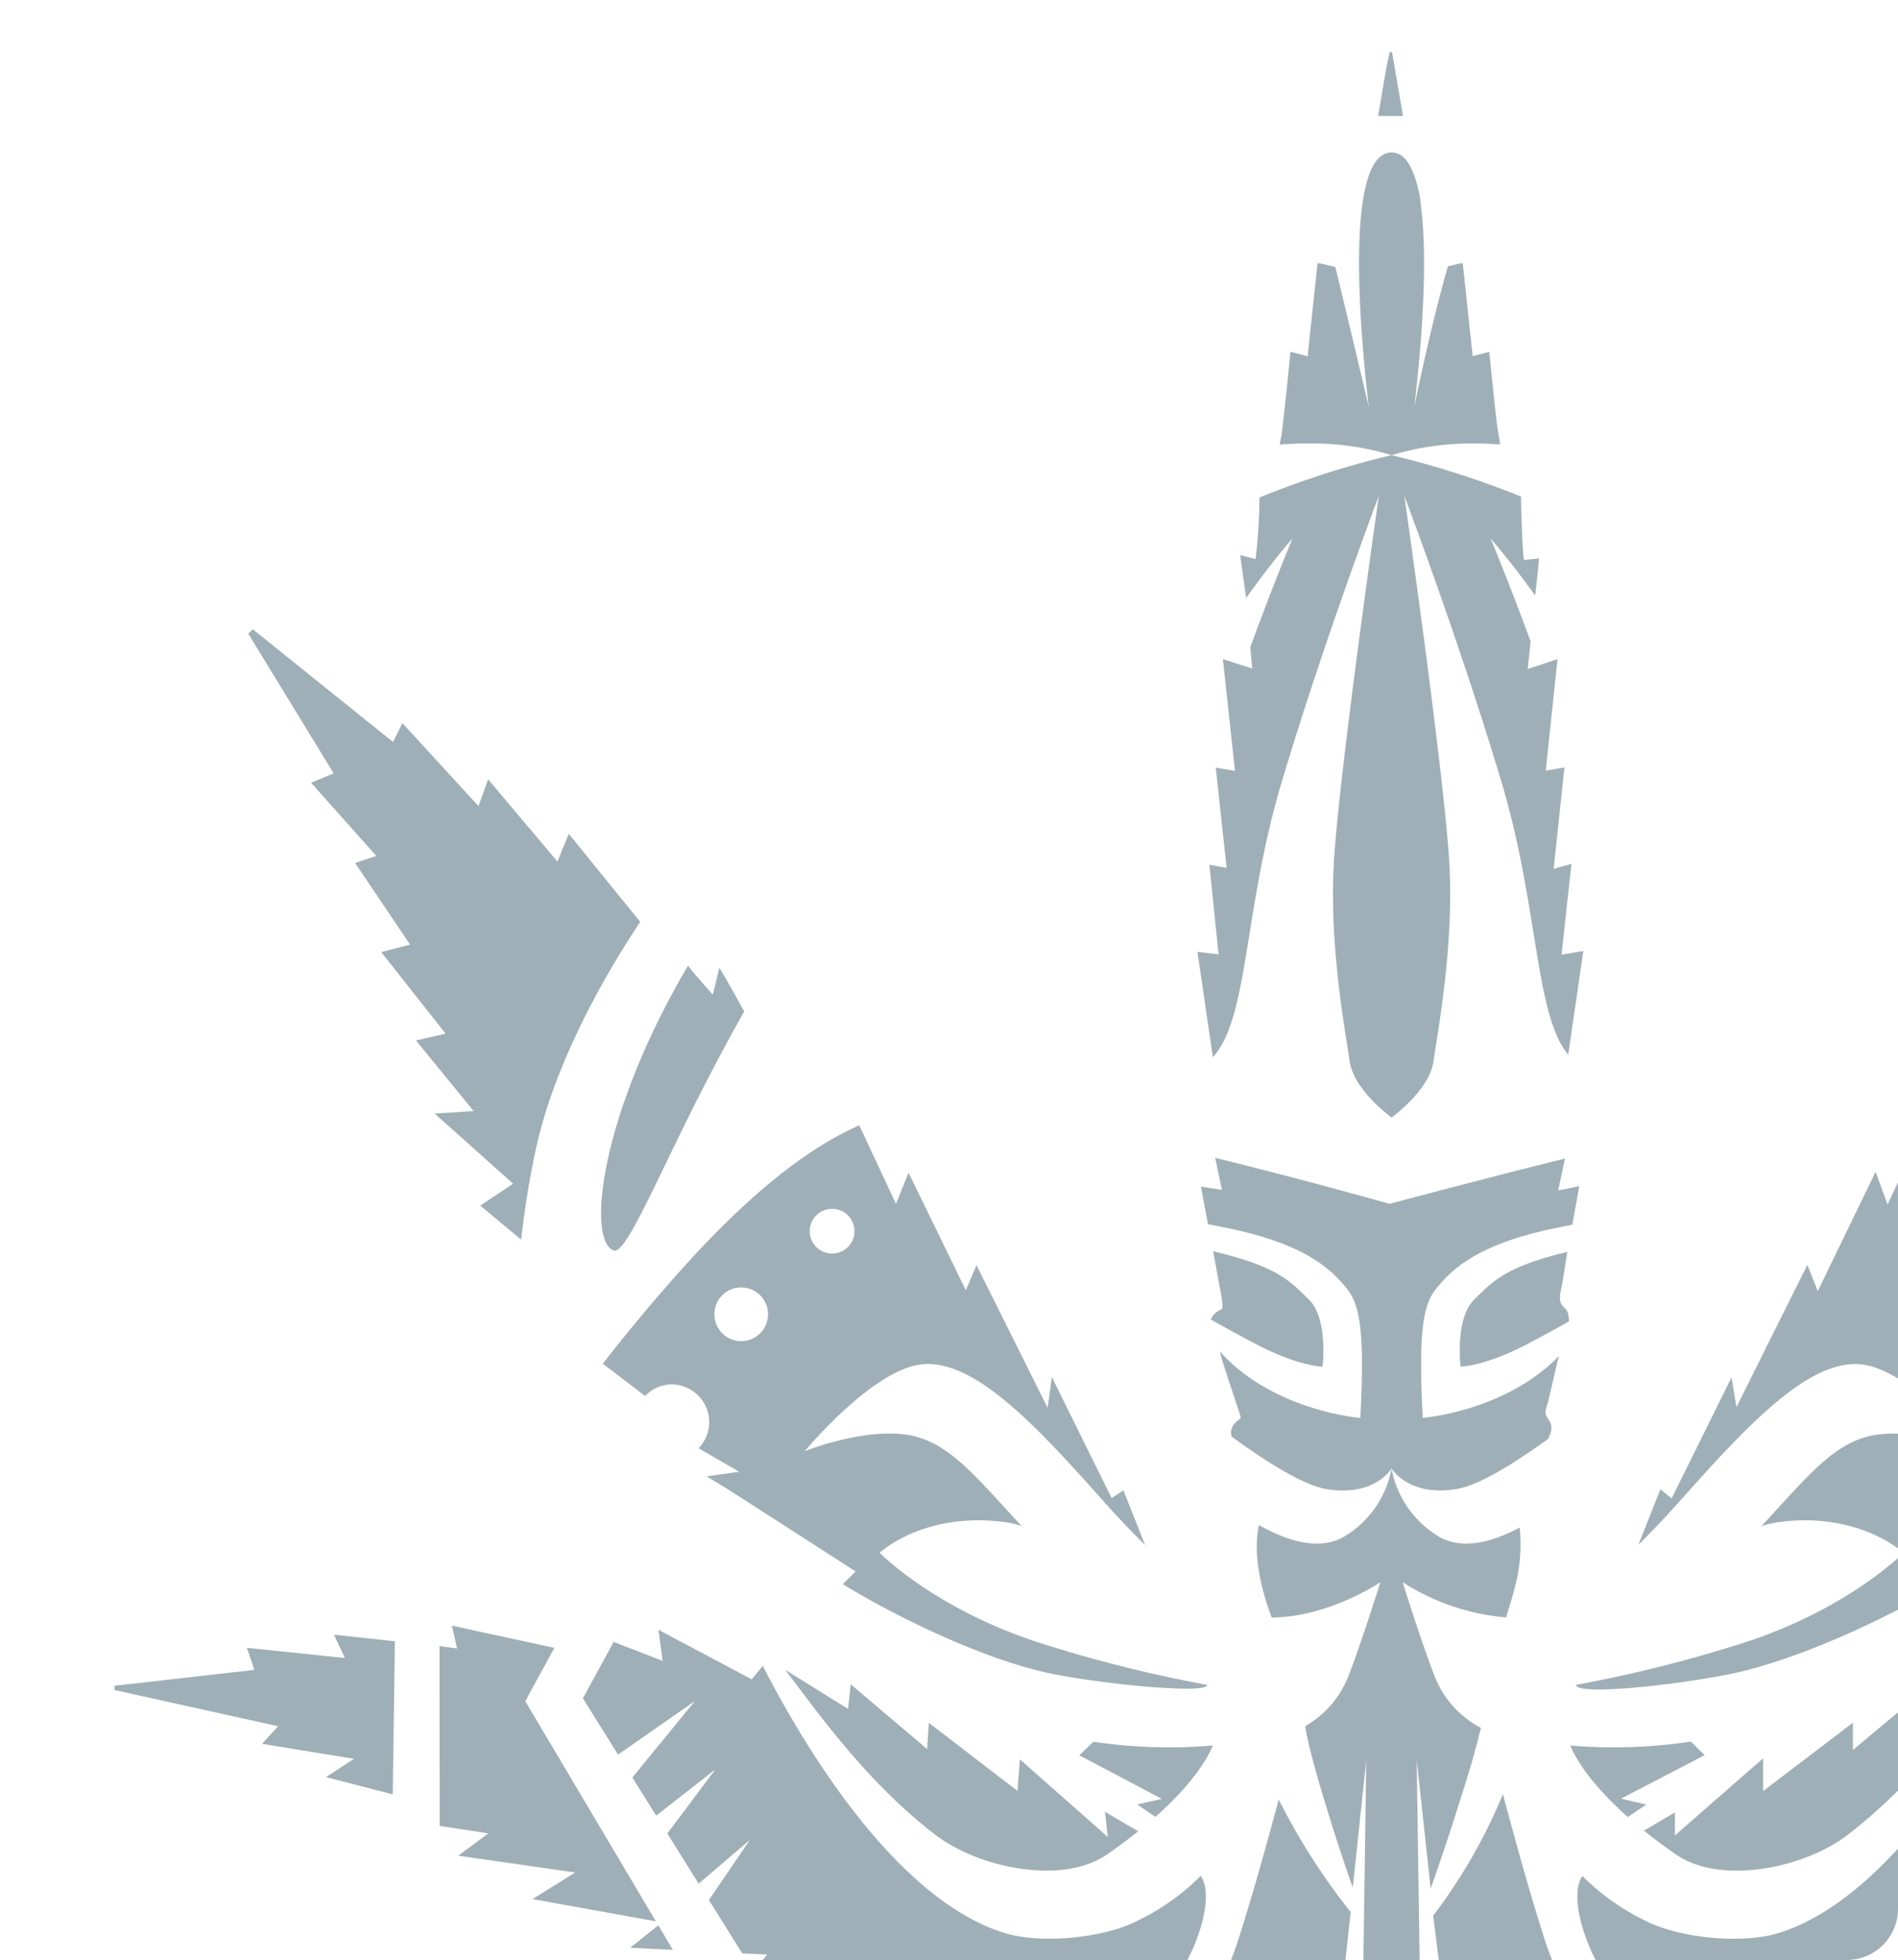
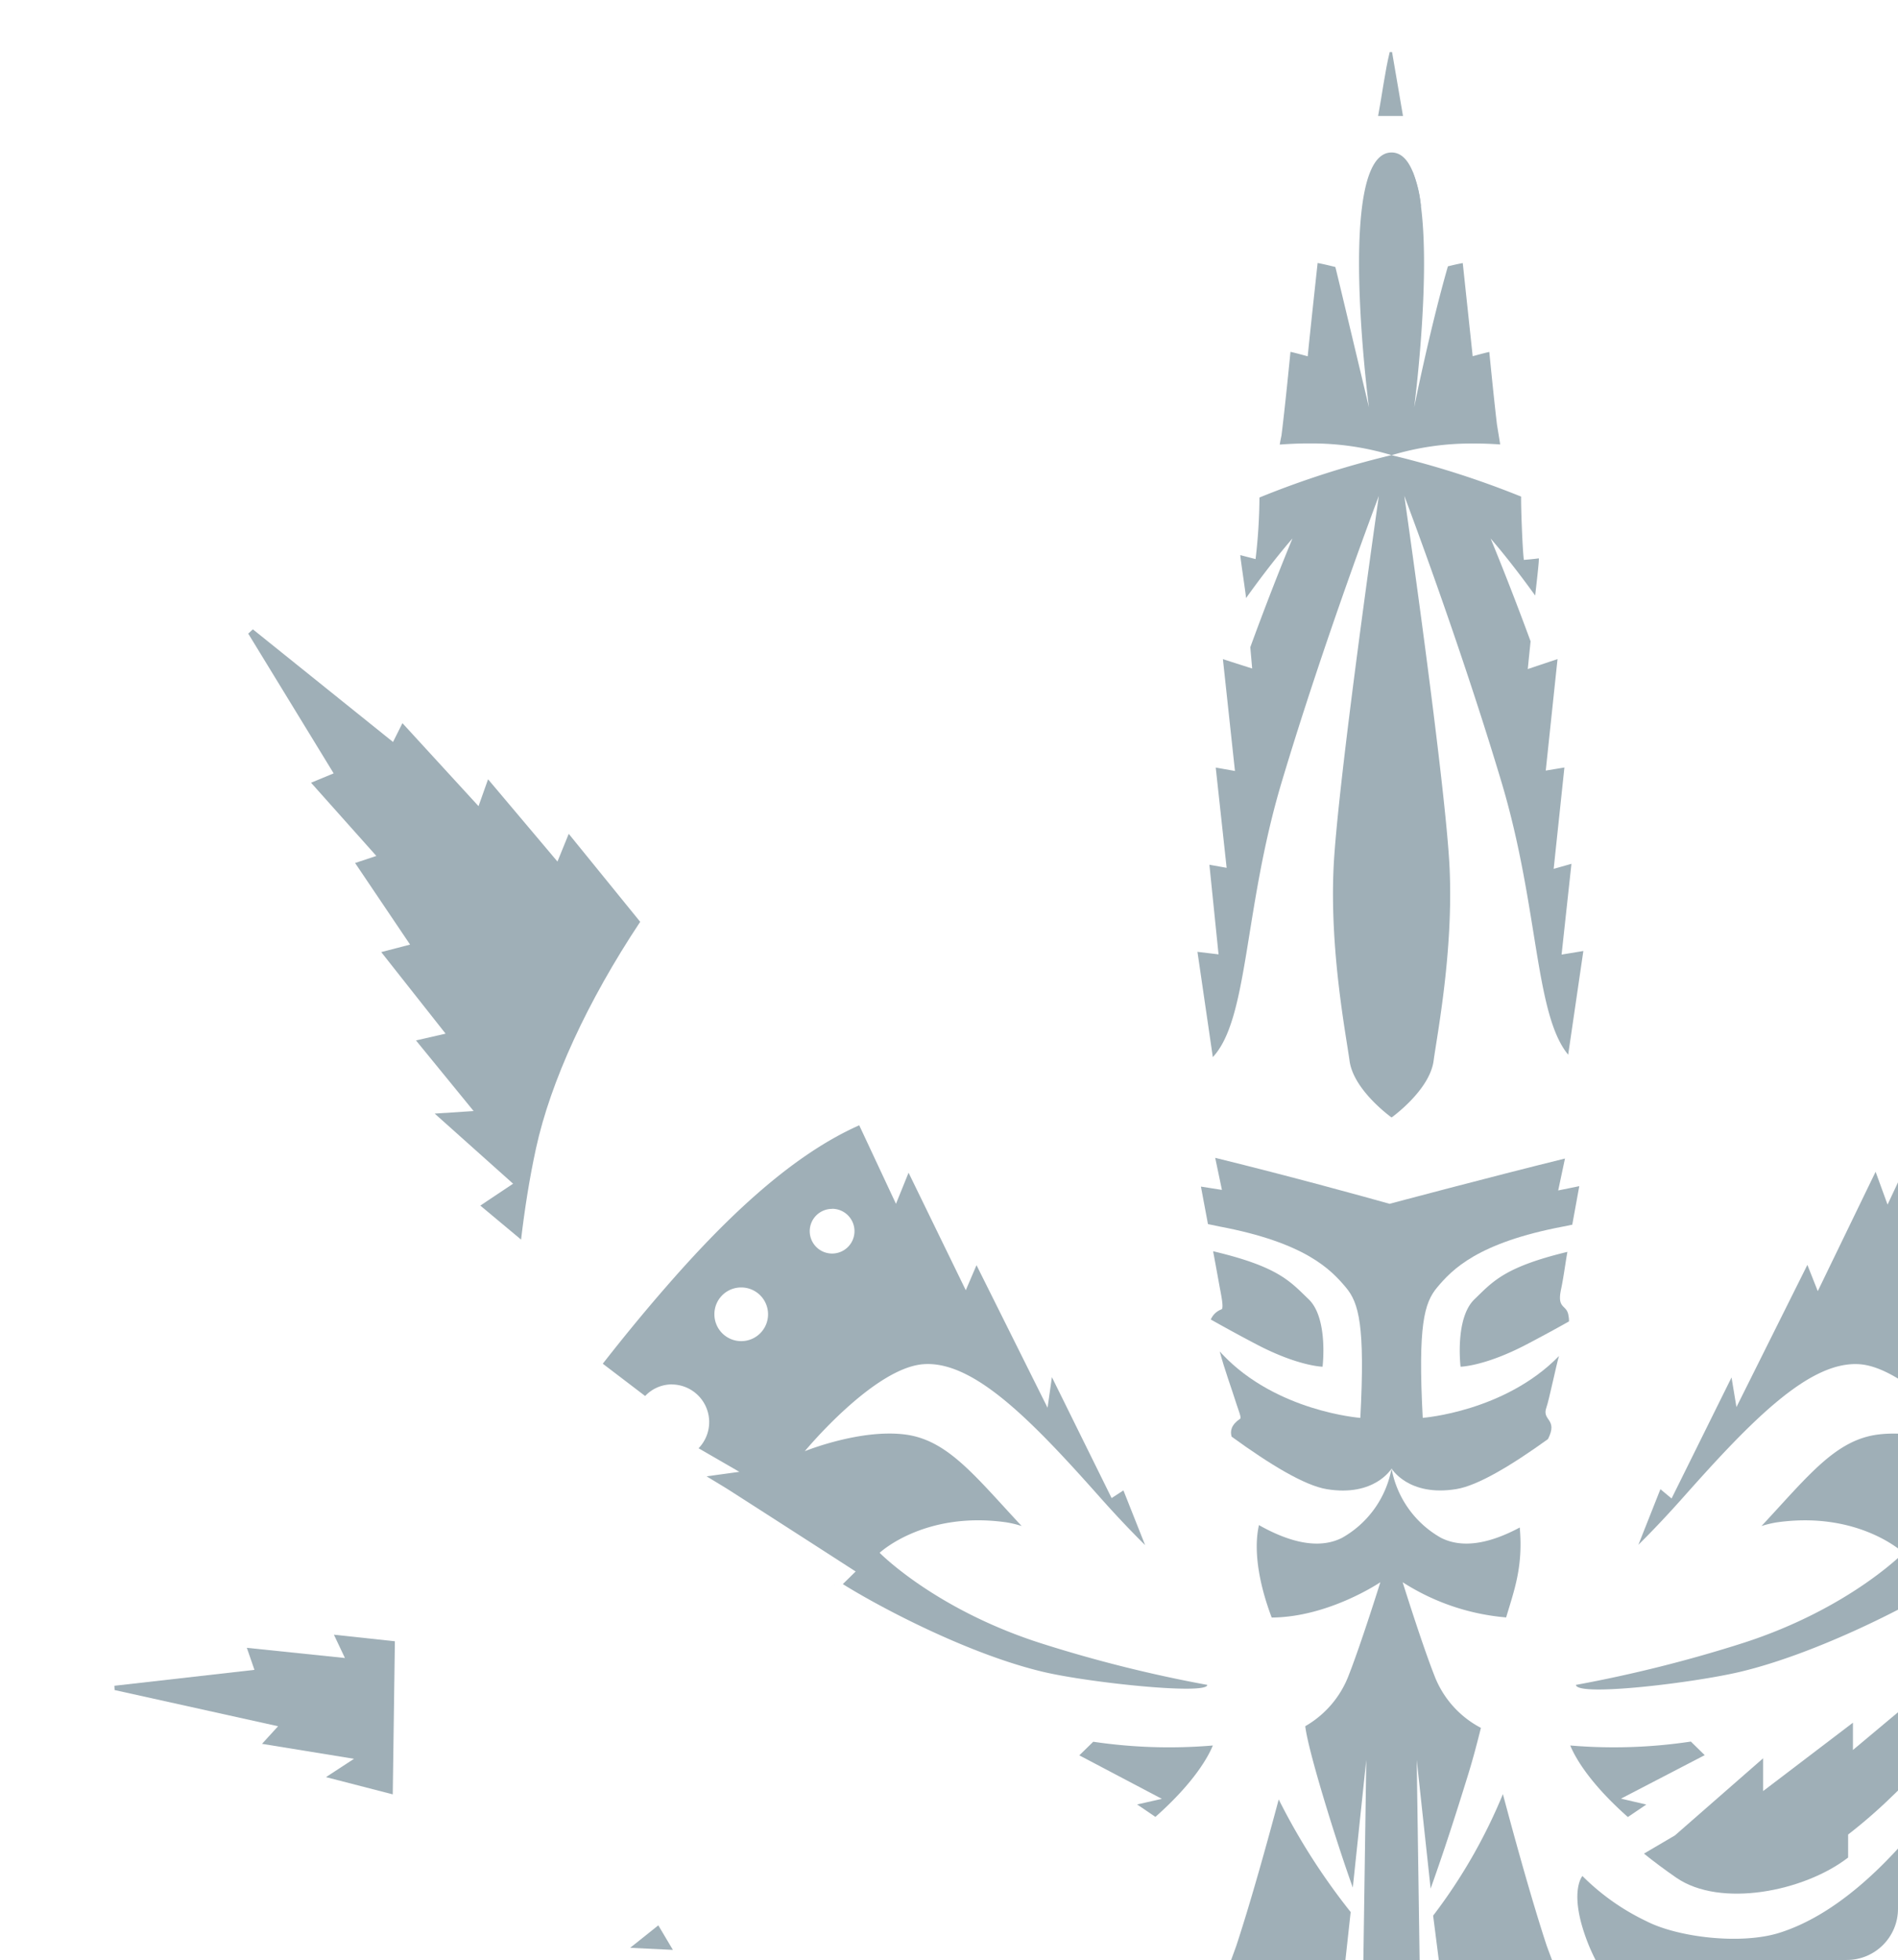
<svg xmlns="http://www.w3.org/2000/svg" width="185.25" height="191.25" viewBox="0 0 185.25 191.25">
  <defs>
    <clipPath id="clip-path">
      <rect id="Rectangle_3129" data-name="Rectangle 3129" width="185.25" height="191.25" rx="5" transform="translate(892 649)" fill="#aebec5" />
    </clipPath>
  </defs>
  <g id="Icon_Zamnesia" data-name="Icon Zamnesia" transform="translate(-892 -649)" clip-path="url(#clip-path)">
    <g id="Icon_zamnesia_seeds" data-name="Icon zamnesia seeds" transform="translate(-423.611 -224.921)">
      <path id="Path_58108" data-name="Path 58108" d="M210.279,19.55a13.383,13.383,0,0,0-.839-3.459q.307,1.8.616,3.6l.223-.145" transform="translate(1244.015 874.478)" fill="#9fafb7" />
      <path id="Path_58109" data-name="Path 58109" d="M202.881,253.476Z" transform="translate(1245.86 807.769)" fill="#9fafb7" />
      <path id="Path_58110" data-name="Path 58110" d="M197.7,233.126l1.315-12.458-.226,15.6h0l-.126,8.651a30.136,30.136,0,0,1,4.714-.608h.013c.3,0,.593.021.891.029l-.342-23.671,1.358,12.555c1.329-3.723,2.4-7.053,3.645-11.072.472-1.52.876-3.061,1.263-4.607a9.64,9.64,0,0,1-4.556-5.142c-1.225-3.116-3.083-9.071-3.083-9.071a22.091,22.091,0,0,0,10.1,3.435c.8-2.691,1.667-4.953,1.329-8.774-2.766,1.482-5.494,2.119-7.69,1.005a9.792,9.792,0,0,1-4.823-6.759A9.8,9.8,0,0,1,196.653,199c-2.309,1.171-5.206.4-8.118-1.243-.022.29-.942,3.2,1.249,9.022,5.581-.035,10.605-3.446,10.605-3.446s-1.861,5.955-3.083,9.068a9.709,9.709,0,0,1-4.246,4.98c.285,2.5,3.171,11.692,4.642,15.748" transform="translate(1249.948 824.978)" fill="#9fafb7" />
      <path id="Path_58111" data-name="Path 58111" d="M182.669,265.038a14.734,14.734,0,0,1,3.645-3.412,28.662,28.662,0,0,1,7.64-3.522l1.09-9.969a62.91,62.91,0,0,1-7.023-10.988c-1.176,4.4-2.755,10.079-4.135,14.266a104.226,104.226,0,0,1-4.256,10.207,15.846,15.846,0,0,1,3.039,3.418" transform="translate(1252.396 812.359)" fill="#9fafb7" />
      <path id="Path_58112" data-name="Path 58112" d="M213.372,256.913a27.113,27.113,0,0,1,12.036,4.148,14.881,14.881,0,0,1,3.445,3,130,130,0,0,1-5.5-12.848c-1.434-4.356-3.085-10.324-4.274-14.789a52.25,52.25,0,0,1-6.809,11.857Z" transform="translate(1243.219 812.563)" fill="#9fafb7" />
      <path id="Path_58113" data-name="Path 58113" d="M215.957,174.038s2.36-.036,6.443-2.174c1.677-.879,3.1-1.659,4.139-2.246a2.527,2.527,0,0,0-.056-.6c-.171-1.07-1.129-.585-.723-2.506.257-1.212.405-2.448.624-3.68-6.165,1.49-7.28,2.9-9.069,4.626-1.936,1.857-1.358,6.578-1.358,6.578" transform="translate(1242.209 833.243)" fill="#9fafb7" />
      <path id="Path_58114" data-name="Path 58114" d="M192.987,174.016s.578-4.721-1.357-6.582c-1.818-1.743-2.932-3.174-9.326-4.685q.312,1.676.612,3.336c.144.8.461,2.211.208,2.334a1.808,1.808,0,0,0-1.046.99c1.064.6,2.607,1.456,4.466,2.43,4.082,2.138,6.443,2.176,6.443,2.176" transform="translate(1251.71 833.266)" fill="#9fafb7" />
      <path id="Path_58115" data-name="Path 58115" d="M260.9,150.205c-1.025,2.114-4.789,9.881-5.645,11.65l-1.015-2.563-6.923,13.876c-.184-1.109-.286-1.721-.48-2.891l-5.85,11.81-1.091-.906c-.719,1.816-1.431,3.613-2.15,5.426,1.381-1.362,2.861-2.929,4.453-4.721,6.63-7.461,12.263-13.238,17.13-12.9s11.6,8.49,11.6,8.49-5.392-2.188-9.791-1.629c-4.136.526-6.78,3.992-11.374,8.929a10.262,10.262,0,0,1,1.491-.358c8.005-1.135,12.365,2.972,12.365,2.972s-5.326,5.452-15.571,8.772a132.143,132.143,0,0,1-16.405,4.116c.144,1.175,11.555-.213,16.023-1.273,7.273-1.726,16.094-6.207,19.8-8.517l-1.23-.958c3.015-2.168,12.344-8.342,14.552-9.607l-3.3-.467,3.852-2.219a3.673,3.673,0,0,1,2.547-6.282,3.6,3.6,0,0,1,2.667,1.194l4.159-3.118c-1.775-2.27-3.884-4.868-6.211-7.544-5.369-6.175-11.927-12.706-18.82-15.777l-3.618,7.7-1.169-3.211m16.249,11.287a2.619,2.619,0,1,1-2.595,2.619,2.607,2.607,0,0,1,2.595-2.619m-8.873-7.668a2.185,2.185,0,1,1-2.168,2.184,2.176,2.176,0,0,1,2.168-2.184" transform="translate(1237.776 838.052)" fill="#9fafb7" />
-       <path id="Path_58116" data-name="Path 58116" d="M138.923,235.628c4.3,3.321,12.472,4.931,16.778,1.96,1.143-.79,2.149-1.547,3.06-2.275l-3.248-1.908c.107.948.173,1.523.279,2.463l-8.583-7.577c-.088,1.165-.142,1.912-.231,3.083-3-2.3-5.738-4.405-8.651-6.642-.065.986-.109,1.638-.169,2.559l-7.457-6.318c-.1.965-.167,1.549-.26,2.4l-6.133-3.813c3.334,4.377,7.93,10.913,14.613,16.073" transform="translate(1267.943 817.301)" fill="#9fafb7" />
      <path id="Path_58117" data-name="Path 58117" d="M89.67,106.88,82.7,98.3l-1.1,2.707-6.774-8.03-.93,2.624-7.428-8.1-.918,1.837L51.872,78.347l-.454.416L59.755,92.4l-2.205.914,6.372,7.143-2.074.689c1.81,2.685,3.565,5.287,5.367,7.961l-2.815.733,6.281,7.959-2.89.661,5.625,6.889-3.8.249,7.654,6.842-3.2,2.135,3.977,3.319c.342-2.9.811-5.936,1.459-8.91,1.415-6.49,4.989-14.3,10.169-22.1" transform="translate(1288.421 856.984)" fill="#9fafb7" />
      <path id="Path_58118" data-name="Path 58118" d="M177.27,229.682a50.53,50.53,0,0,1-11.674-.366l-1.358,1.327,8.058,4.246-2.416.546,1.785,1.214c3.844-3.406,5.178-5.924,5.605-6.967" transform="translate(1256.718 814.56)" fill="#9fafb7" />
      <path id="Path_58119" data-name="Path 58119" d="M199.35,180.387h0s1.646,2.775,6.322,2.008c2.1-.344,5.354-2.294,8.946-4.88,1.014-2.005-.634-1.766-.155-3.084.258-.71.993-4.287,1.229-5.021-5.3,5.436-13.3,6.034-13.3,6.034-.475-9.035.142-11.218,1.409-12.729,1.451-1.731,3.935-4.363,12.356-5.949.252-.048.533-.106.83-.17.226-1.233.454-2.478.685-3.76l-2.058.418.661-3.113c-7.346,1.809-17.118,4.417-17.118,4.417-2.3-.646-9.4-2.613-17.02-4.486l.656,3.129-2.05-.323c.235,1.253.463,2.463.688,3.66.4.09.776.168,1.106.231,8.421,1.583,10.9,4.218,12.356,5.949,1.265,1.511,1.884,3.694,1.409,12.729,0,0-8.2-.608-13.488-6.229-.084-.089-.157-.172-.236-.258.464,1.753,1.106,3.463,1.656,5.2.147.464.48,1.269.344,1.363-.878.606-1,1.186-.839,1.754,3.725,2.707,7.119,4.769,9.284,5.125,4.671.767,6.321-2,6.325-2.007" transform="translate(1252.081 836.828)" fill="#9fafb7" />
      <path id="Path_58120" data-name="Path 58120" d="M297.079,124.215c-.868,1.392-1.675,2.931-2.5,4.256,7.16,12.6,11.2,23.752,12.678,23.205,2.663-.989,1.1-13.595-7.416-28.064l-1.922,3.12Z" transform="translate(1220.088 844.264)" fill="#9fafb7" />
      <path id="Path_58121" data-name="Path 58121" d="M348.712,228.651l-2.717-1.77,9.058-1.5-1.814-1.626,16.052-3.571q-.019-.22-.037-.44L355.7,218.218l.6-2.15-9.453,1c.364-.865.613-1.457.973-2.314l-5.9.671.206,14.941,6.59-1.718" transform="translate(1206.788 818.65)" fill="#9fafb7" />
      <path id="Path_58122" data-name="Path 58122" d="M206.156,0h-.229c-.464,1.887-.774,4.359-1.133,6.239h2.429Q206.69,3.12,206.156,0" transform="translate(1245.324 879)" fill="#9fafb7" />
      <path id="Path_58123" data-name="Path 58123" d="M230.876,229.676c.427,1.045,1.766,3.568,5.623,6.982l1.8-1.218-2.471-.576L244,230.619l-1.352-1.325a50.547,50.547,0,0,1-11.773.382" transform="translate(1237.996 814.565)" fill="#9fafb7" />
      <path id="Path_58124" data-name="Path 58124" d="M54.675,214.791c.433.915.692,1.46,1.076,2.274l-9.575-.994c.29.838.49,1.415.744,2.15l-13.672,1.553.024.418,15.954,3.531-1.568,1.717,8.979,1.46L53.9,228.687l6.518,1.682.208-14.937-5.949-.641" transform="translate(1293.527 818.641)" fill="#9fafb7" />
-       <path id="Path_58125" data-name="Path 58125" d="M260.816,235.523c6.748-5.21,11.624-11.985,14.933-16.342l-6.668,4.138c-.12-.86-.2-1.447-.321-2.3l-7.474,6.254V224.61l-8.764,6.672v-3.2l-8.606,7.525v-2.244l-3.026,1.778c.932.751,1.968,1.531,3.148,2.345,4.3,2.972,12.476,1.361,16.778-1.96" transform="translate(1235.176 817.407)" fill="#9fafb7" />
+       <path id="Path_58125" data-name="Path 58125" d="M260.816,235.523c6.748-5.21,11.624-11.985,14.933-16.342l-6.668,4.138c-.12-.86-.2-1.447-.321-2.3l-7.474,6.254V224.61l-8.764,6.672v-3.2l-8.606,7.525l-3.026,1.778c.932.751,1.968,1.531,3.148,2.345,4.3,2.972,12.476,1.361,16.778-1.96" transform="translate(1235.176 817.407)" fill="#9fafb7" />
      <path id="Path_58126" data-name="Path 58126" d="M131.019,208.114l.019.009-.008-.014-.012,0" transform="translate(1266.058 820.518)" fill="#9fafb7" />
      <path id="Path_58127" data-name="Path 58127" d="M344.442,238.948c-.3-.169-2.212-.753-2.212-.753v1.232Z" transform="translate(1206.698 812.065)" fill="#9fafb7" />
      <path id="Path_58128" data-name="Path 58128" d="M106.289,170.948a3.671,3.671,0,0,1,2.6,6.226l3.981,2.3-3.2.439c1,.61,1.692,1.016,2.366,1.448q6.1,3.91,12.184,7.836l-1.253,1.232c3.724,2.321,12.3,6.843,19.551,8.562,4.468,1.06,16.023,2.268,16.023,1.273a132.258,132.258,0,0,1-16.405-4.116c-10.245-3.321-15.574-8.773-15.574-8.773s4.362-4.107,12.368-2.972a10.174,10.174,0,0,1,1.49.358c-4.6-4.937-7.237-8.4-11.374-8.93-4.4-.563-9.79,1.629-9.79,1.629s6.732-8.151,11.6-8.491,10.5,5.438,17.131,12.9c1.6,1.807,3.1,3.385,4.486,4.755l-2.118-5.338-1.152.749-5.828-11.8c-.164,1.156-.255,1.794-.424,2.986l-6.935-13.912c-.417.974-.677,1.58-1.047,2.444l-5.584-11.467-1.23,3.036-3.585-7.662c-6.92,3.058-13.506,9.614-18.894,15.811-2.3,2.64-4.378,5.2-6.137,7.452l4.135,3.151a3.6,3.6,0,0,1,2.618-1.132m15.616-17.136A2.184,2.184,0,1,1,119.738,156a2.175,2.175,0,0,1,2.167-2.183m-8.872,7.666a2.619,2.619,0,1,1-2.6,2.619,2.607,2.607,0,0,1,2.6-2.619" transform="translate(1274.905 838.065)" fill="#9fafb7" />
-       <path id="Path_58129" data-name="Path 58129" d="M79.2,236.007l11.428,1.642-4.172,2.592L98.5,242.411,85.754,220.929l2.839-5.2-10-2.171.506,2.23c-.28-.03-1.437-.2-1.717-.232l.017,17.544,4.75.731L79.2,236.007" transform="translate(1281.125 818.988)" fill="#9fafb7" />
-       <path id="Path_58130" data-name="Path 58130" d="M110.23,126.823s-1.68-1.848-2.429-2.833c-8.565,14.514-9.925,26.8-7.252,27.792,1.481.549,5.542-10.676,12.741-23.32,0,0-1.569-2.877-2.43-4.269Z" transform="translate(1274.959 844.158)" fill="#9fafb7" />
      <path id="Path_58131" data-name="Path 58131" d="M326.156,215.732l.26-2.159-10.287,2.215a36.307,36.307,0,0,0,3.1,5.146l-12.753,21.49,12.044-2.2-4.241-2.585,11.541-1.618-2.892-2.186,4.661-.736.015-17.508c-.265.03-1.178.111-1.445.141" transform="translate(1216.747 818.983)" fill="#9fafb7" />
      <path id="Path_58132" data-name="Path 58132" d="M320.224,137.318l4.059-3.475-3.057-1.585L328.854,126l-3.646-.679,5.508-6.91-2.75-.72,6.275-8.022-2.964-.572,5.395-7.835-1.807-1.071,6.171-6.9-2.14-1.025,8.379-13.679-.471-.343L333.026,89.31l-.942-1.813L324.7,95.485s-1.249-2.444-1.352-2.546l-6.882,8.173c-.382-1.3-.552-1.882-.795-2.708-2.3,2.842-4.768,5.943-6.893,8.57a2.8,2.8,0,0,0,.267.464c4.972,7.608,8.406,15.19,9.786,21.518.607,2.788,1.055,5.63,1.39,8.363" transform="translate(1216.098 857.011)" fill="#9fafb7" />
      <path id="Path_58133" data-name="Path 58133" d="M305.565,254.313l-1.39,2.343,4.2-.2-2.809-2.141" transform="translate(1217.397 807.535)" fill="#9fafb7" />
      <path id="Path_58134" data-name="Path 58134" d="M103.273,256.431l4.164.2-1.421-2.394-2.743,2.189" transform="translate(1273.849 807.554)" fill="#9fafb7" />
-       <path id="Path_58135" data-name="Path 58135" d="M206.621,192.236h0Z" transform="translate(1244.813 824.98)" fill="#9fafb7" />
      <path id="Path_58136" data-name="Path 58136" d="M292.631,220.814l-3.007-5.52-4.935,1.924c.186-1.151.31-1.924.5-3.094l-9.47,5.02-.71-1.365c-3.842,7.477-12.737,22.506-23.407,25.9-3.748,1.193-9.932.467-13.036-1.132a22.488,22.488,0,0,1-6.226-4.4s-1.445,1.631.611,6.732a18.9,18.9,0,0,0,5.081,7.094,17.334,17.334,0,0,1,8.508-1.6l-2.028-2.261,12.931,2.532-1.642-2.713,12.062,1.659-1.413-2.25,8.829,1.257,1.942.277-1.228-1.42-1.418-1.641,2.519-.121,3.248-5.2-4-5.871,5,4.278,3.059-4.9-4.694-6.26,5.781,4.519,2.321-3.715-6.111-7.472,7.508,5.236Z" transform="translate(1237.719 818.83)" fill="#9fafb7" />
-       <path id="Path_58137" data-name="Path 58137" d="M157.144,238.143a22.554,22.554,0,0,1-6.226,4.4c-3.1,1.6-9.289,2.325-13.037,1.132-10.736-3.412-19.677-18.608-23.479-26.036l-1.081,1.32-9.1-4.834c.16,1.2.263,1.97.406,3.037l-4.781-1.856-3,5.507,3.432,5.492,7.508-5.236-6.115,7.472L104,232.258l5.781-4.519L105.087,234l3.058,4.9,5-4.279-4,5.871,3.252,5.205,2.439.12-1.354,1.616-1.223,1.459,1.955-.287,8.838-1.3-1.582,2.3,12.192-1.717-1.7,2.765,12.84-2.544-1.885,2.243a19.831,19.831,0,0,1,8.908,1.614,23.772,23.772,0,0,0,4.716-7.094c2.056-5.1.611-6.732.611-6.732" transform="translate(1275.658 818.827)" fill="#9fafb7" />
      <path id="Path_58138" data-name="Path 58138" d="M215.813,91.893c.329-3.022.636-5.852.962-8.854l-1.735.49c.355-3.353.7-6.579,1.048-9.89l-1.821.3c.231-2.181.457-4.319.685-6.481.153-1.449.307-2.906.466-4.4l-1.787.6-1.119.375c.093-.925.184-1.821.275-2.707-2.114-5.754-3.9-10.029-3.9-10.029s1.8,2.025,4.349,5.563c.041-.425.431-3.644.348-3.63-.465.075-1.453.15-1.453.15-.134-.962-.288-5.11-.268-6.175a88.62,88.62,0,0,0-12.642-4.039,26.922,26.922,0,0,1,7.945-1.141c1.022-.007,2,.045,2.654.09-.1-.659-.214-1.316-.319-1.975-.342-2.921-.743-7.05-.743-7.05-.221.04-.869.211-1.622.416-.033-.316-.969-9.089-.969-9.089-.639.113-1.45.321-1.45.321-1.774,6.173-3.292,13.761-3.292,13.761s1.618-12.341.661-19.636a11.946,11.946,0,0,0-.84-3.459c-.479-1.107-1.136-1.777-2.028-1.777-5.471,0-2.207,24.871-2.207,24.871S193.754,24.806,193.73,24.8c-.2-.049-1.159-.289-1.728-.39,0,0-.794,7.272-.968,9.105-.779-.214-1.457-.393-1.683-.433,0,0-.518,5.329-.878,8.161h0c-.065.307-.127.609-.167.886.623-.048,1.762-.121,2.962-.112a26.931,26.931,0,0,1,7.946,1.141,88.924,88.924,0,0,0-12.889,4.136,53.822,53.822,0,0,1-.38,6.009l-1.492-.388c.039.542.52,3.646.564,4.19,2.641-3.691,4.53-5.815,4.53-5.815s-1.912,4.568-4.117,10.614c.06.681.122,1.37.183,2.076l-.836-.267-2.02-.646c.183,1.695.36,3.333.534,4.95.216,2.007.429,3.98.642,5.96l-1.876-.332c.369,3.389.712,6.542,1.064,9.783l-1.682-.3c.306,2.99.593,5.817.892,8.744l-2.058-.247,1.5,10.273c3.5-3.737,3-14.4,6.712-26.805,4.149-13.873,9.492-27.957,9.492-27.957s-4.064,28.291-4.423,36.387,1.207,16.131,1.566,18.745c.394,2.884,4.1,5.521,4.1,5.521s3.706-2.637,4.1-5.521c.355-2.614,1.924-10.649,1.565-18.745s-4.422-36.387-4.422-36.387,5.344,14.084,9.493,27.957c3.634,12.148,3.228,22.629,6.5,26.569.5-3.4.978-6.683,1.481-10.118l-2.115.349" transform="translate(1252.213 875.173)" fill="#9fafb7" />
    </g>
  </g>
</svg>